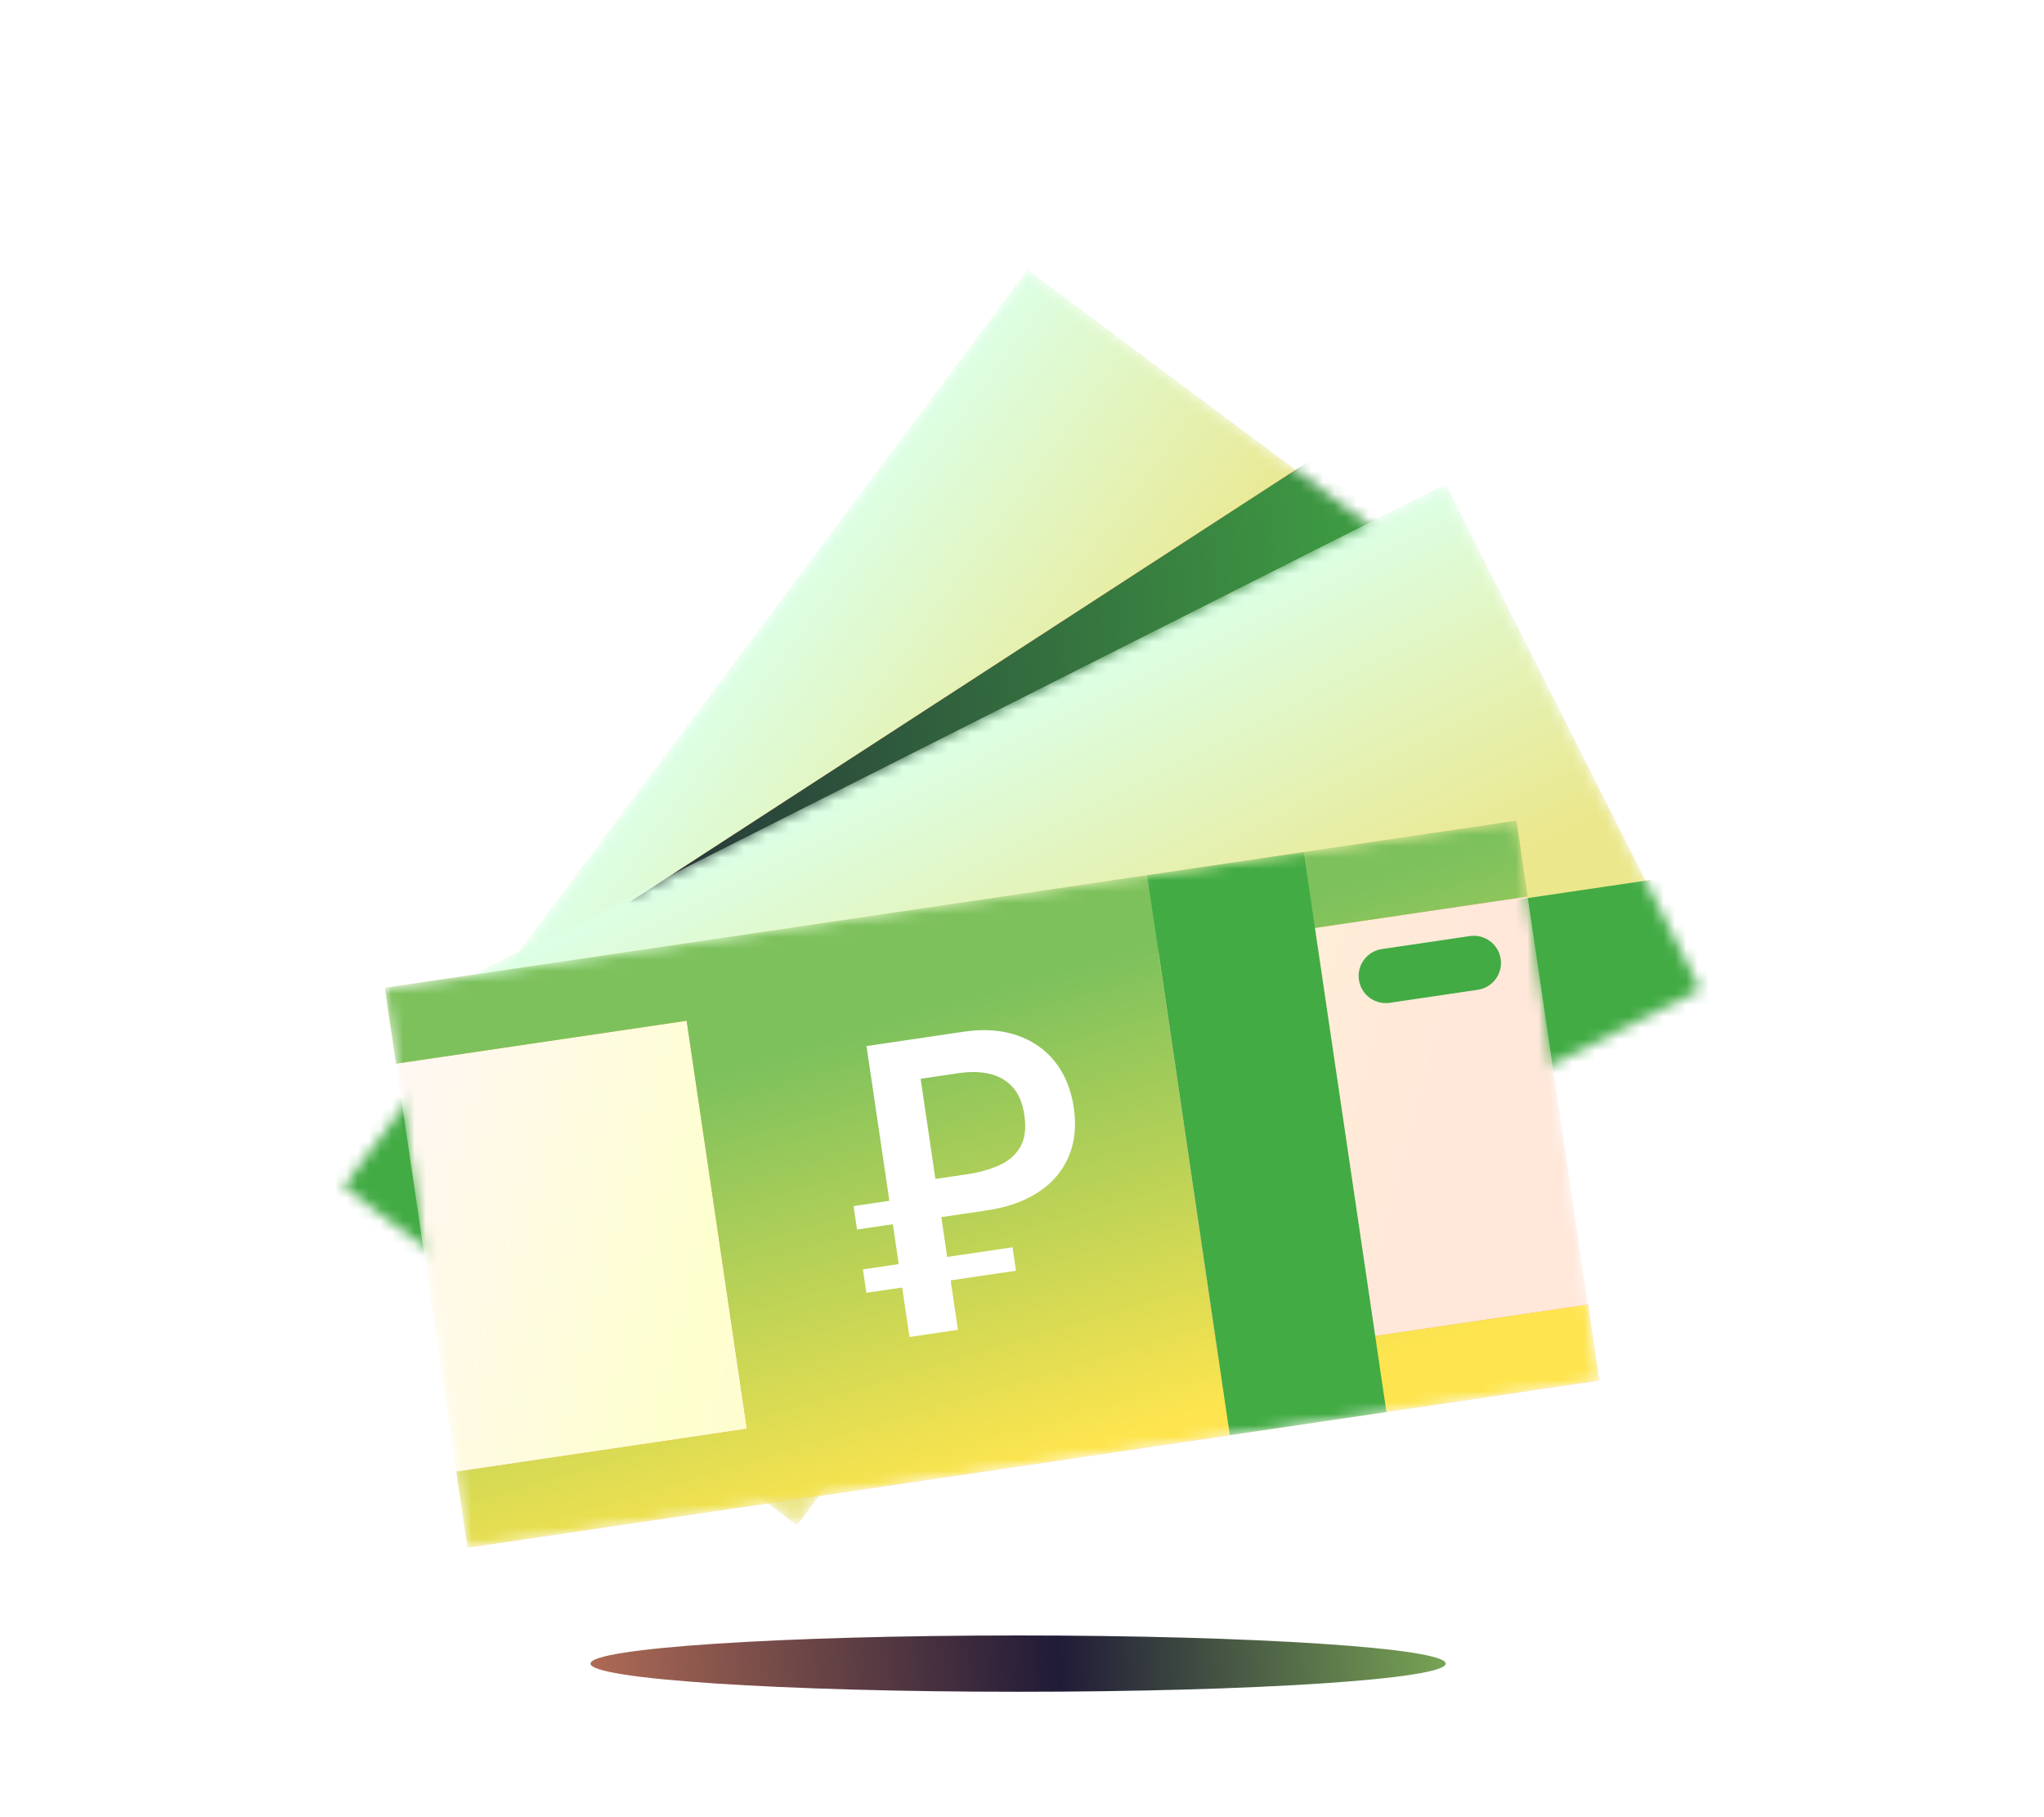
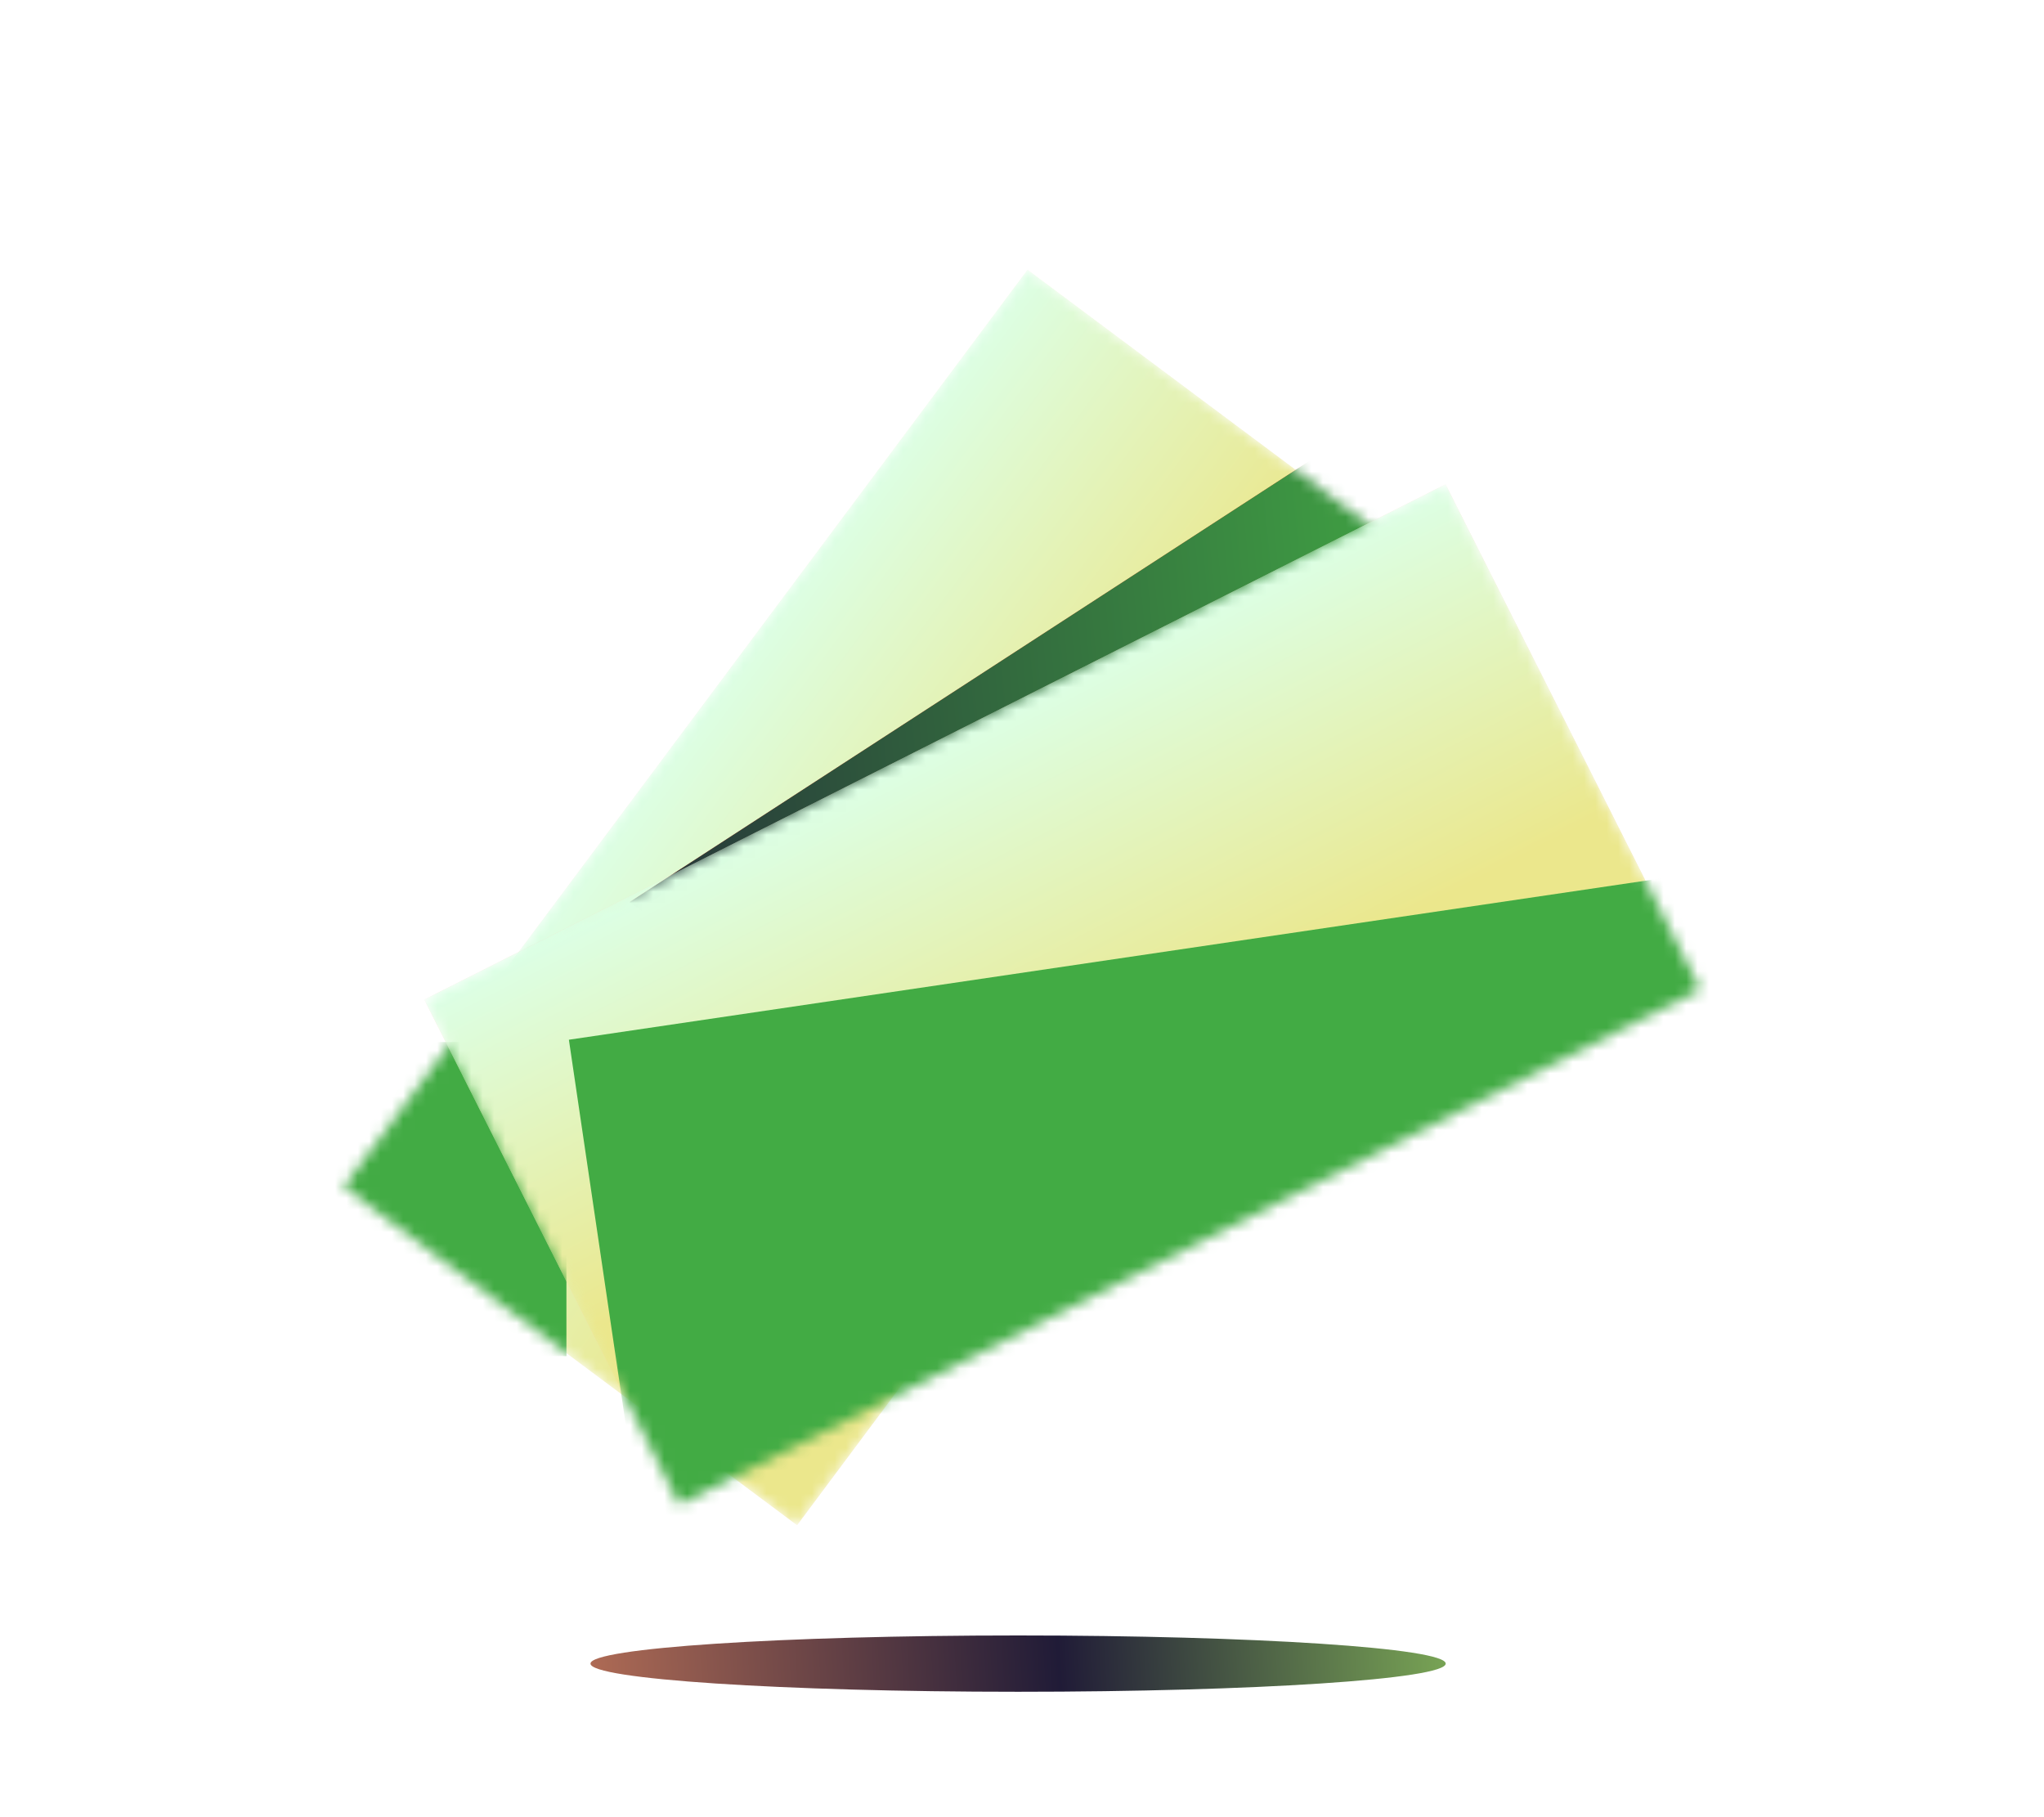
<svg xmlns="http://www.w3.org/2000/svg" width="180" height="160" viewBox="0 0 180 160" fill="none">
  <rect width="180" height="160" fill="white" />
  <mask id="mask0_25478_53212" style="mask-type:alpha" maskUnits="userSpaceOnUse" x="30" y="23" width="101" height="112">
    <path d="M90.49 23.757L30.254 104.492L70.192 134.29L130.428 53.555L90.49 23.757Z" fill="white" />
  </mask>
  <g mask="url(#mask0_25478_53212)">
    <path d="M90.49 23.757L30.254 104.492L70.192 134.29L130.428 53.555L90.49 23.757Z" fill="url(#paint0_linear_25478_53212)" />
    <path d="M90.49 23.757L30.254 104.492L70.192 134.29L130.428 53.555L90.49 23.757Z" fill="url(#paint1_linear_25478_53212)" />
    <path d="M116.654 39.717L55.45 79.428L59.349 82.384L129.358 47.993L116.654 39.717Z" fill="#FA552D" />
-     <path d="M116.654 39.717L55.45 79.428L59.349 82.384L129.358 47.993L116.654 39.717Z" fill="url(#paint2_linear_25478_53212)" />
    <path d="M116.654 39.717L55.45 79.428L59.349 82.384L129.358 47.993L116.654 39.717Z" fill="url(#paint3_linear_25478_53212)" />
    <rect x="28.043" y="91.742" width="21.838" height="27.668" fill="#42AB44" />
  </g>
  <mask id="mask1_25478_53212" style="mask-type:alpha" maskUnits="userSpaceOnUse" x="37" y="42" width="113" height="91">
    <path d="M127.3 42.644L37.365 88.012L59.808 132.501L149.743 87.133L127.3 42.644Z" fill="white" />
  </mask>
  <g mask="url(#mask1_25478_53212)">
    <path d="M127.3 42.644L37.365 88.012L59.808 132.501L149.743 87.133L127.3 42.644Z" fill="#FFCDBD" />
    <path d="M127.3 42.644L37.365 88.012L59.808 132.501L149.743 87.133L127.3 42.644Z" fill="url(#paint4_linear_25478_53212)" />
-     <path d="M149.747 76.828L50.098 91.547L57.379 140.842L157.028 126.123L149.747 76.828Z" fill="#42AB44" />
+     <path d="M149.747 76.828L50.098 91.547L57.379 140.842L157.028 126.123L149.747 76.828" fill="#42AB44" />
  </g>
  <mask id="mask2_25478_53212" style="mask-type:alpha" maskUnits="userSpaceOnUse" x="33" y="72" width="108" height="65">
-     <path d="M133.542 72.266L33.893 86.984L41.174 136.279L140.823 121.56L133.542 72.266Z" fill="white" />
-   </mask>
+     </mask>
  <g mask="url(#mask2_25478_53212)">
    <path d="M133.542 72.266L33.893 86.984L41.174 136.279L140.823 121.56L133.542 72.266Z" fill="url(#paint5_linear_25478_53212)" />
    <path fill-rule="evenodd" clip-rule="evenodd" d="M133.542 72.258L33.893 86.977L34.879 93.654L60.467 89.875L65.774 125.806L40.196 129.584L41.182 136.261L66.761 132.483L66.763 132.5L108.287 126.366L108.285 126.35L140.831 121.542L139.845 114.865L107.298 119.672L101.991 83.741L134.528 78.935L133.542 72.258Z" fill="url(#paint6_linear_25478_53212)" />
    <path fill-rule="evenodd" clip-rule="evenodd" d="M133.542 72.258L33.893 86.977L34.879 93.654L60.467 89.875L65.774 125.806L40.196 129.584L41.182 136.261L66.761 132.483L66.763 132.5L108.287 126.366L108.285 126.35L140.831 121.542L139.845 114.865L107.298 119.672L101.991 83.741L134.528 78.935L133.542 72.258Z" fill="url(#paint7_linear_25478_53212)" />
    <path d="M114.813 75.033L101.021 77.07L108.303 126.365L122.094 124.328L114.813 75.033Z" fill="#42AB44" />
    <path d="M130.14 87.149L122.384 88.295C121.078 88.488 119.863 87.585 119.67 86.279C119.477 84.974 120.38 83.758 121.685 83.565L129.441 82.419C130.747 82.226 131.963 83.129 132.156 84.435C132.348 85.741 131.446 86.957 130.14 87.149Z" fill="#42AB44" />
    <path d="M84.352 117.089L80.092 117.718L78.626 107.791L75.473 108.257L75.169 106.194L78.321 105.728L76.308 92.105L84.848 90.843C86.612 90.583 88.179 90.687 89.552 91.155C90.925 91.623 92.042 92.4 92.908 93.488C93.77 94.576 94.322 95.916 94.559 97.521C94.8 99.147 94.647 100.595 94.099 101.865C93.551 103.136 92.66 104.171 91.425 104.975C90.191 105.778 88.683 106.31 86.908 106.572L82.894 107.165L84.359 117.088L84.352 117.089ZM89.164 109.822L89.469 111.885L76.296 113.83L75.992 111.767L89.164 109.822ZM85.132 103.4C86.195 103.243 87.14 102.981 87.97 102.615C88.796 102.249 89.423 101.714 89.84 101.004C90.258 100.298 90.381 99.35 90.205 98.16C90.055 97.145 89.724 96.344 89.21 95.757C88.696 95.169 88.028 94.773 87.212 94.565C86.396 94.358 85.448 94.338 84.373 94.497L81.072 94.984L82.374 103.803L85.131 103.396L85.132 103.4Z" fill="white" />
  </g>
  <path d="M89.657 148.957C110.454 148.957 127.313 147.847 127.313 146.478C127.313 145.11 110.454 144 89.657 144C68.859 144 52 145.11 52 146.478C52 147.847 68.859 148.957 89.657 148.957Z" fill="url(#paint8_linear_25478_53212)" />
  <defs>
    <linearGradient id="paint0_linear_25478_53212" x1="53.356" y1="23.753" x2="75.683" y2="64.174" gradientUnits="userSpaceOnUse">
      <stop stop-color="#FEFFCF" />
      <stop offset="1" stop-color="#FFE7DA" />
    </linearGradient>
    <linearGradient id="paint1_linear_25478_53212" x1="60.372" y1="64.125" x2="86.541" y2="83.434" gradientUnits="userSpaceOnUse">
      <stop stop-color="#DCFFE5" />
      <stop offset="1" stop-color="#EBE78C" />
    </linearGradient>
    <linearGradient id="paint2_linear_25478_53212" x1="118.632" y1="44.368" x2="75.268" y2="69.062" gradientUnits="userSpaceOnUse">
      <stop stop-color="#FFA183" />
      <stop offset="1" stop-color="#FFA183" stop-opacity="0" />
    </linearGradient>
    <linearGradient id="paint3_linear_25478_53212" x1="116.611" y1="-87.88" x2="24.547" y2="-79.168" gradientUnits="userSpaceOnUse">
      <stop stop-color="#42AB44" />
      <stop offset="1" stop-color="#201B37" />
    </linearGradient>
    <linearGradient id="paint4_linear_25478_53212" x1="82.333" y1="65.328" x2="97.134" y2="94.286" gradientUnits="userSpaceOnUse">
      <stop stop-color="#DCFFE5" />
      <stop offset="1" stop-color="#EBE78C" />
    </linearGradient>
    <linearGradient id="paint5_linear_25478_53212" x1="34.79" y1="93.06" x2="123.398" y2="116.807" gradientUnits="userSpaceOnUse">
      <stop stop-color="#FFF7F4" />
      <stop offset="0.342" stop-color="#FEFFCF" />
      <stop offset="1" stop-color="#FFE7DA" />
      <stop offset="1" stop-color="#FFE7DA" />
    </linearGradient>
    <linearGradient id="paint6_linear_25478_53212" x1="61.438" y1="74.784" x2="80.959" y2="120.879" gradientUnits="userSpaceOnUse">
      <stop stop-color="#FFCA42" />
      <stop offset="1" stop-color="#FFA183" />
    </linearGradient>
    <linearGradient id="paint7_linear_25478_53212" x1="63.444" y1="94.52" x2="75.067" y2="133.653" gradientUnits="userSpaceOnUse">
      <stop stop-color="#7DC15D" />
      <stop offset="1" stop-color="#FEE54F" />
    </linearGradient>
    <linearGradient id="paint8_linear_25478_53212" x1="149.317" y1="132.127" x2="38.095" y2="138.904" gradientUnits="userSpaceOnUse">
      <stop offset="0.125" stop-color="#8FC75C" />
      <stop offset="0.51" stop-color="#201B37" />
      <stop offset="1" stop-color="#DC845E" />
    </linearGradient>
  </defs>
</svg>